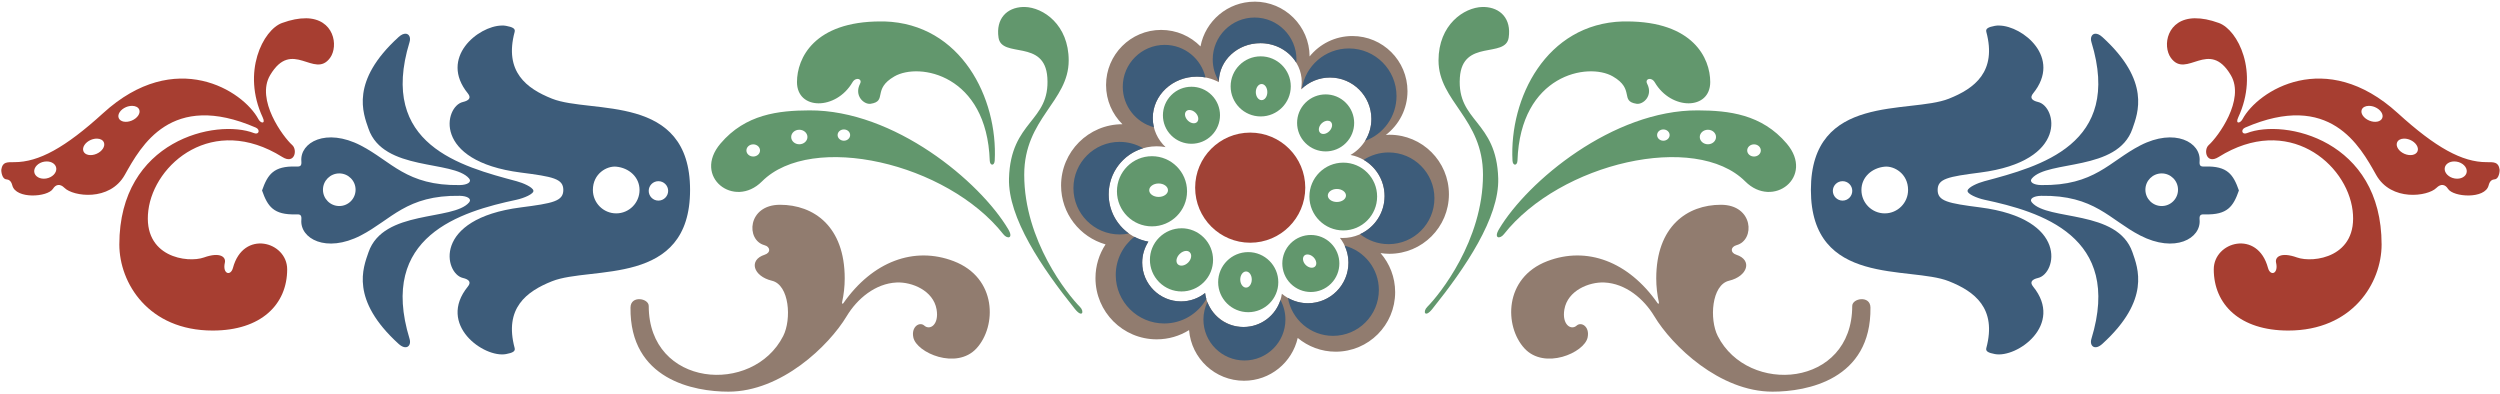
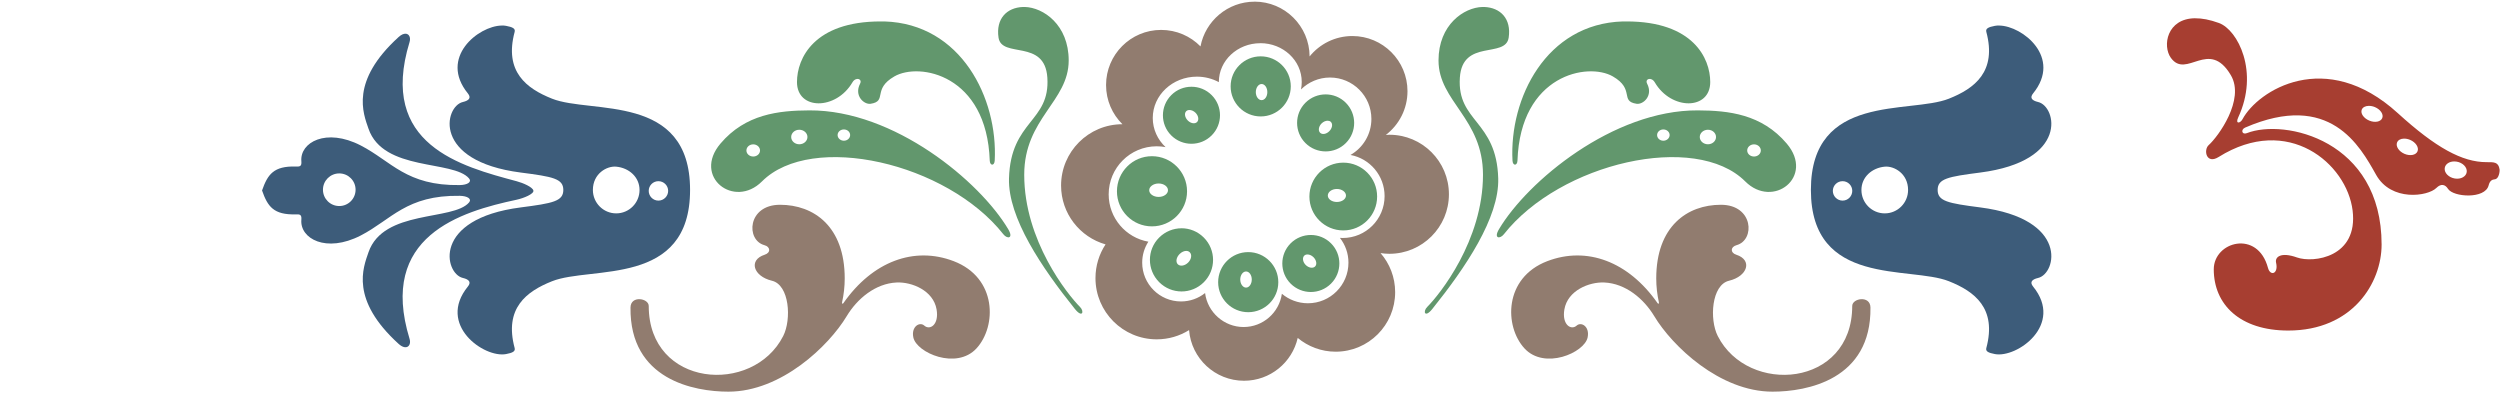
<svg xmlns="http://www.w3.org/2000/svg" width="1226" height="193" viewBox="0 0 1226 193" fill="none">
  <path d="M615.252 0.82C602.072 0.82 591.102 10.27 588.722 22.76C583.822 17.76 576.972 14.67 569.412 14.67C554.492 14.67 542.412 26.78 542.412 41.7C542.412 49.22 545.482 56.02 550.442 60.92H550.412C533.822 60.92 520.352 74.39 520.352 90.98C520.352 104.72 529.582 116.27 542.162 119.85C539.042 124.59 537.222 130.28 537.222 136.38C537.222 152.97 550.662 166.41 567.252 166.41C573.082 166.41 578.522 164.75 583.122 161.88C584.232 175.79 595.872 186.72 610.062 186.72C622.922 186.72 633.672 177.75 636.402 165.72C641.452 169.92 647.942 172.47 655.022 172.47C671.142 172.47 684.182 159.4 684.182 143.28C684.182 135.95 681.492 129.25 677.022 124.12C678.442 124.33 679.892 124.46 681.362 124.46C697.482 124.46 710.552 111.39 710.552 95.27C710.552 79.15 697.482 66.08 681.362 66.08C680.772 66.08 680.192 66.14 679.612 66.17C686.072 61.23 690.232 53.46 690.232 44.7C690.232 29.78 678.122 17.67 663.202 17.67C654.732 17.67 647.192 21.57 642.232 27.67C642.152 12.82 630.102 0.8 615.232 0.8L615.252 0.82ZM618.062 21.17C629.282 21.17 638.372 29.67 638.372 40.17C638.372 41.43 638.252 42.67 638.002 43.86C641.672 40.27 646.682 38.02 652.222 38.02C663.442 38.02 672.532 47.11 672.532 58.33C672.532 65.89 668.402 72.49 662.282 75.99C671.802 77.77 679.002 86.14 679.002 96.18C679.002 107.52 669.812 116.71 658.472 116.71C658.012 116.71 657.552 116.68 657.092 116.65C659.712 120.02 661.282 124.21 661.282 128.81C661.282 139.79 652.392 148.72 641.412 148.72C636.552 148.72 632.082 146.96 628.632 144.06C627.322 153.28 619.432 160.37 609.852 160.37C600.272 160.37 592.142 153.11 590.972 143.71C587.722 146.29 583.632 147.83 579.162 147.83C568.662 147.83 560.132 139.3 560.132 128.8C560.132 125.01 561.252 121.49 563.162 118.52C552.102 116.58 543.692 106.92 543.692 95.3C543.692 82.29 554.242 71.74 567.252 71.74C568.732 71.74 570.192 71.88 571.592 72.15C567.712 68.49 565.312 63.43 565.312 57.87C565.312 46.67 575.002 37.59 586.972 37.59C590.882 37.59 594.552 38.58 597.722 40.28V40.19C597.722 29.69 606.842 21.19 618.062 21.19V21.17Z" fill="#917C6F" />
-   <path d="M615.25 8.6C603.91 8.6 594.72 17.82 594.72 29.16C594.72 33.07 595.82 36.7 597.72 39.82C597.92 29.48 606.97 21.16 618.06 21.16C625.62 21.16 632.22 25.02 635.72 30.75C635.76 30.22 635.78 29.69 635.78 29.16C635.78 17.82 626.59 8.6 615.25 8.6ZM571.16 22.01C559.82 22.01 550.6 31.2 550.6 42.54C550.6 52.05 557.1 60.08 565.88 62.41C565.52 60.94 565.32 59.42 565.32 57.85C565.32 46.65 575.01 37.57 586.98 37.57C588.41 37.57 589.81 37.72 591.17 37.98C589.09 28.84 580.94 22.01 571.17 22.01H571.16ZM661.5 23.76C649.85 23.76 640.19 32.29 638.44 43.45C642.06 40.1 646.9 38.01 652.22 38.01C663.44 38.01 672.53 47.1 672.53 58.32C672.53 62.27 671.39 65.95 669.44 69.07C678.43 65.82 684.85 57.21 684.85 47.1C684.85 34.21 674.4 23.76 661.51 23.76H661.5ZM549.1 69.57C536.56 69.57 526.41 79.72 526.41 92.26C526.41 104.8 536.56 114.98 549.1 114.98C550.66 114.98 552.16 114.81 553.63 114.51C547.62 110.24 543.69 103.22 543.69 95.29C543.69 84.59 550.83 75.57 560.6 72.7C557.23 70.72 553.3 69.58 549.1 69.58V69.57ZM680.97 74.76C676.46 74.76 672.27 76.1 668.75 78.38C674.88 81.93 679 88.56 679 96.16C679 104.46 674.06 111.58 666.97 114.82C670.81 117.88 675.68 119.73 680.97 119.73C693.39 119.73 703.44 109.65 703.44 97.23C703.44 84.81 693.39 74.76 680.97 74.76ZM556.28 116.13C550.73 120.48 547.16 127.25 547.16 134.85C547.16 147.98 557.81 158.63 570.94 158.63C579.79 158.63 587.5 153.8 591.6 146.63C591.32 145.68 591.1 144.7 590.98 143.69C587.73 146.27 583.64 147.81 579.17 147.81C568.67 147.81 560.14 139.28 560.14 128.78C560.14 124.99 561.26 121.47 563.17 118.5C560.73 118.07 558.42 117.24 556.3 116.13H556.28ZM659.41 120.48C660.59 123.01 661.28 125.81 661.28 128.79C661.28 139.77 652.39 148.7 641.41 148.7C637.84 148.7 634.5 147.73 631.6 146.08C633.43 156.66 642.63 164.7 653.72 164.7C666.14 164.7 676.19 154.62 676.19 142.2C676.19 131.75 669.07 123 659.41 120.48ZM627.94 147.1C625.5 154.78 618.34 160.35 609.85 160.35C601.36 160.35 594.84 155.27 592.1 148.13C590.88 150.73 590.16 153.63 590.16 156.69C590.16 167.79 599.18 176.78 610.28 176.78C621.38 176.78 630.37 167.79 630.37 156.69C630.37 153.22 629.48 149.95 627.93 147.1H627.94Z" fill="#3D5C7A" />
-   <path d="M613.102 119.03C628.013 119.03 640.102 106.942 640.102 92.03C640.102 77.119 628.013 65.03 613.102 65.03C598.19 65.03 586.102 77.119 586.102 92.03C586.102 106.942 598.19 119.03 613.102 119.03Z" fill="#A04236" />
  <path d="M618.25 27.63C610.11 27.63 603.5 34.21 603.5 42.35C603.5 50.49 610.11 57.1 618.25 57.1C626.39 57.1 633 50.49 633 42.35C633 34.21 626.39 27.63 618.25 27.63ZM618.69 41.2C620.25 41.2 621.5 42.99 621.5 45.17C621.5 47.35 620.25 49.11 618.69 49.11C617.13 49.11 615.85 47.35 615.85 45.17C615.85 42.99 617.14 41.2 618.69 41.2ZM584.28 42.54C580.7 42.54 577.14 43.9 574.41 46.63C568.95 52.09 568.91 60.95 574.38 66.41C579.85 71.87 588.73 71.87 594.19 66.41C599.66 60.94 599.66 52.09 594.19 46.63C591.46 43.9 587.86 42.53 584.28 42.54ZM650.1 46.29C646.52 46.29 642.93 47.65 640.19 50.38C634.73 55.84 634.73 64.7 640.19 70.16C645.66 75.62 654.54 75.62 660 70.16C665.47 64.69 665.43 55.84 659.97 50.38C657.24 47.65 653.67 46.29 650.09 46.29H650.1ZM583.22 53.95C584.21 53.92 585.37 54.38 586.28 55.29C587.74 56.75 588.08 58.81 587.03 59.85C585.99 60.89 583.96 60.56 582.5 59.1C581.04 57.64 580.67 55.58 581.72 54.54C582.11 54.15 582.63 53.96 583.22 53.95ZM651.16 59.2C651.75 59.22 652.27 59.4 652.66 59.79C653.71 60.83 653.34 62.89 651.88 64.35C650.42 65.81 648.43 66.14 647.38 65.1C646.34 64.06 646.64 62 648.1 60.54C649.02 59.63 650.17 59.17 651.16 59.2ZM564.91 76.6C555.42 76.6 547.75 84.32 547.75 93.82C547.75 103.32 555.41 111.01 564.91 111.01C574.41 111.01 582.13 103.32 582.13 93.82C582.13 84.32 574.41 76.6 564.91 76.6ZM658.75 79.76C649.57 79.76 642.13 87.2 642.13 96.38C642.13 105.56 649.57 113 658.75 113C667.93 113 675.34 105.56 675.34 96.38C675.34 87.2 667.93 79.76 658.75 79.76ZM568.19 89.98C570.73 89.98 572.78 91.48 572.78 93.29C572.78 95.1 570.73 96.57 568.19 96.57C565.65 96.57 563.57 95.1 563.57 93.29C563.57 91.48 565.65 89.98 568.19 89.98ZM655.6 92.67C658.06 92.67 660.07 94.13 660.07 95.89C660.07 97.65 658.06 99.05 655.6 99.05C653.14 99.05 651.16 97.65 651.16 95.89C651.16 94.13 653.14 92.67 655.6 92.67ZM579.41 111.95C575.44 111.95 571.47 113.49 568.44 116.51C562.39 122.56 562.42 132.33 568.47 138.38C574.52 144.43 584.29 144.46 590.35 138.41C596.4 132.36 596.4 122.56 590.35 116.5C587.32 113.47 583.38 111.94 579.41 111.94V111.95ZM642.85 115.23C639.27 115.23 635.68 116.59 632.94 119.32C627.48 124.78 627.48 133.64 632.94 139.1C638.41 144.56 647.26 144.56 652.72 139.1C658.19 133.63 658.19 124.78 652.72 119.32C649.99 116.59 646.43 115.23 642.84 115.23H642.85ZM581.81 123.04C582.46 123.06 583.03 123.29 583.47 123.73C584.63 124.89 584.28 127.14 582.66 128.76C581.04 130.38 578.76 130.76 577.6 129.6C576.44 128.44 576.85 126.19 578.48 124.57C579.49 123.56 580.74 123.01 581.82 123.04H581.81ZM612.13 123.63C603.99 123.63 597.38 130.24 597.38 138.38C597.38 146.52 603.99 153.1 612.13 153.1C620.27 153.1 626.88 146.52 626.88 138.38C626.88 130.24 620.27 123.63 612.13 123.63ZM641.1 124.79C642.08 124.76 643.22 125.22 644.13 126.13C645.59 127.59 645.96 129.65 644.91 130.69C643.87 131.73 641.78 131.4 640.32 129.94C638.86 128.48 638.56 126.42 639.6 125.38C639.99 124.99 640.52 124.8 641.1 124.79ZM611.06 133.13C612.62 133.13 613.87 134.89 613.87 137.07C613.87 139.25 612.62 141.04 611.06 141.04C609.5 141.04 608.22 139.25 608.22 137.07C608.22 134.89 609.51 133.13 611.06 133.13Z" fill="#62976D" />
  <path d="M980.472 12.51C979.712 12.5 978.993 12.54 978.312 12.67C975.062 13.28 973.653 14.01 974.093 15.64C979.313 35.14 968.333 43.39 955.753 48.39C936.553 56.03 888.062 45.37 888.062 93.14C888.062 140.91 936.553 130.28 955.753 137.92C968.333 142.92 979.323 151.17 974.093 170.67C973.653 172.3 975.062 173.03 978.312 173.64C989.083 175.67 1012.29 159.29 997.033 140.52C995.303 138.39 996.382 137.03 999.503 136.3C1008.51 134.21 1014.73 107.33 971.062 101.71C955.333 99.68 950.222 98.69 950.222 93.15C950.222 87.61 955.333 86.64 971.062 84.62C1014.73 79 1008.51 52.12 999.503 50.03C996.382 49.3 995.303 47.94 997.033 45.81C1011.34 28.2 991.842 12.72 980.472 12.53V12.51ZM924.283 81.73C928.873 81.3 935.722 85.12 935.722 93.17C935.722 99.49 930.603 104.64 924.283 104.64C917.963 104.64 912.843 99.49 912.843 93.17C912.843 86.85 917.993 82.32 924.283 81.73ZM903.602 88.85C906.232 88.85 908.352 90.97 908.352 93.6C908.352 96.23 906.232 98.38 903.602 98.38C900.972 98.38 898.823 96.23 898.823 93.6C898.823 90.97 900.972 88.85 903.602 88.85Z" fill="#3D5C7A" />
-   <path d="M1027.38 16.54C1025.78 16.73 1024.98 18.5 1025.63 20.63C1041.06 70.99 1000.27 81.6 973.1 88.88C969.86 89.75 965.37 91.72 964.91 93.41C964.46 95.1 969.77 97.23 973.1 97.94C1000.61 103.81 1041.06 115.8 1025.63 166.16C1024.58 169.58 1027.2 172.09 1031 168.63C1054.87 146.91 1048.38 131.3 1045.75 123.69C1038.45 102.6 1004.23 108.42 996.44 99.28C994.97 97.55 997.21 96.09 1001 96.03C1027.2 95.61 1034.47 107.7 1049.59 115.5C1066.57 124.25 1079.5 116.99 1078.68 107.72C1078.45 105.04 1079.61 105.08 1081.46 105.13C1092.26 105.41 1095.2 101.33 1097.96 93.41C1095.2 85.49 1092.26 81.38 1081.46 81.66C1079.61 81.71 1078.44 81.78 1078.68 79.1C1079.49 69.83 1066.56 62.57 1049.59 71.32C1034.46 79.12 1027.2 91.17 1001 90.76C997.21 90.7 994.97 89.24 996.44 87.51C1004.23 78.37 1038.46 84.22 1045.75 63.14C1048.38 55.54 1054.87 39.89 1031 18.17C1029.57 16.87 1028.34 16.43 1027.38 16.55V16.54ZM1060.1 85.04C1064.52 85.04 1068.1 88.62 1068.1 93.04C1068.1 97.46 1064.52 101.04 1060.1 101.04C1055.68 101.04 1052.1 97.46 1052.1 93.04C1052.1 88.62 1055.68 85.04 1060.1 85.04Z" fill="#3D5C7A" />
  <path d="M1076.53 8.95C1062.57 9.06 1060.38 22.54 1064.59 28.36C1072.3 39 1083.18 18.62 1094 36.86C1101.12 48.86 1087.66 67.13 1083.16 71.14C1080.49 73.52 1081.93 80.81 1088.03 76.98C1122.03 55.7 1150.88 80.2 1153.72 103.23C1156.56 126.25 1134.4 129.1 1126.44 126.26C1118.48 123.42 1115.55 126.05 1116.19 128.82C1117.46 134.35 1113.35 135.6 1112.22 131.38C1107.15 112.45 1085.63 118.46 1085.63 132.07C1085.63 149.27 1098.38 162.1 1122.16 162.1C1153.7 162.1 1167.94 138.77 1167.94 119.91C1167.94 68.67 1120.35 58.06 1101.85 65.29C1099.42 66.24 1098.75 63.55 1101.01 62.57C1142.61 44.55 1157.28 71.54 1165.26 85.76C1172.68 98.97 1190.65 96.31 1194.79 92.17C1197.07 89.88 1199.16 90.47 1200.48 92.58C1203.09 96.73 1218.69 97.74 1220.42 90.92C1220.99 88.67 1222.08 88.04 1223.48 87.92C1225.41 87.76 1225.96 84.11 1225.79 83.05C1225.22 79.35 1222.98 79.52 1219.38 79.52C1207.52 79.52 1194.54 72.49 1175.85 55.46C1140.45 23.21 1107.21 44.44 1099.73 58.46C1098.58 60.61 1096.08 60.88 1097.61 57.62C1108.01 35.34 1097.44 14.65 1088.17 11.28C1083.63 9.62 1079.77 8.94 1076.55 8.97L1076.53 8.95ZM1161.6 51.92C1162.55 51.9 1163.59 52.08 1164.63 52.51C1167.4 53.67 1169.02 56.09 1168.25 57.92C1167.49 59.75 1164.65 60.29 1161.88 59.14C1159.11 57.98 1157.46 55.56 1158.22 53.73C1158.7 52.59 1160.01 51.95 1161.6 51.92ZM1178.88 67.98C1179.83 67.96 1180.9 68.16 1181.94 68.6C1184.71 69.79 1186.33 72.31 1185.56 74.19C1184.8 76.07 1181.93 76.63 1179.15 75.44C1176.38 74.25 1174.76 71.73 1175.53 69.85C1176.01 68.67 1177.29 68.01 1178.87 67.98H1178.88ZM1203.63 79.17C1203.99 79.17 1204.35 79.2 1204.72 79.26C1207.71 79.75 1209.94 82.01 1209.69 84.29C1209.44 86.57 1206.83 88.03 1203.85 87.54C1200.86 87.05 1198.63 84.79 1198.88 82.51C1199.1 80.51 1201.12 79.14 1203.63 79.17Z" fill="#A73E31" />
  <path d="M843.942 100.42C827.472 100.42 812.222 110.94 812.222 136.54C812.222 140.54 812.682 144.49 813.532 148.32C813.642 148.81 813.282 149.27 812.882 148.68C798.552 128.17 778.182 120.66 758.792 128.07C737.442 136.23 737.642 160.02 747.602 170.85C757.412 181.51 776.992 173.01 778.572 165.48C779.692 160.14 775.452 157.64 773.202 159.67C770.452 162.14 765.872 159.24 767.172 151.73C768.782 142.42 779.342 138.22 786.682 138.53C797.222 138.98 806.152 146.56 811.252 155.05C820.022 169.65 843.352 192.07 869.242 192.07C886.072 192.07 917.712 186.24 917.272 150.79C917.202 144.74 908.332 146.23 908.332 150.04C908.332 190.01 857.222 193.99 842.392 164.79C838.222 156.58 839.322 139.72 847.922 137.67C857.112 135.47 859.512 127.49 851.482 124.92C848.392 123.93 848.632 121.03 851.602 120.23C860.792 117.76 859.972 100.42 843.942 100.42Z" fill="#917C6F" />
  <path d="M246.001 12.51C246.761 12.5 247.481 12.54 248.161 12.67C251.411 13.28 252.821 14.01 252.381 15.64C247.161 35.14 258.151 43.39 270.721 48.39C289.921 56.03 338.411 45.37 338.411 93.14C338.411 140.91 289.921 130.28 270.721 137.92C258.141 142.92 247.151 151.17 252.381 170.67C252.821 172.3 251.411 173.03 248.161 173.64C237.391 175.67 214.181 159.29 229.441 140.52C231.171 138.39 230.091 137.03 226.971 136.3C217.961 134.21 211.741 107.33 255.411 101.71C271.151 99.68 276.251 98.69 276.251 93.15C276.251 87.61 271.141 86.64 255.411 84.62C211.741 79 217.961 52.12 226.971 50.03C230.091 49.3 231.171 47.94 229.441 45.81C215.131 28.2 234.631 12.72 246.001 12.53V12.51ZM302.191 81.73C297.601 81.3 290.751 85.12 290.751 93.17C290.751 99.49 295.871 104.64 302.191 104.64C308.511 104.64 313.631 99.49 313.631 93.17C313.631 86.85 308.481 82.32 302.191 81.73ZM322.881 88.85C320.251 88.85 318.131 90.97 318.131 93.6C318.131 96.23 320.251 98.38 322.881 98.38C325.511 98.38 327.661 96.23 327.661 93.6C327.661 90.97 325.511 88.85 322.881 88.85Z" fill="#3D5C7A" />
  <path d="M199.098 16.54C200.698 16.73 201.498 18.5 200.848 20.63C185.418 70.99 226.208 81.6 253.378 88.88C256.618 89.75 261.108 91.72 261.568 93.41C262.018 95.1 256.708 97.23 253.378 97.94C225.868 103.81 185.418 115.8 200.848 166.16C201.898 169.58 199.278 172.09 195.468 168.63C171.598 146.91 178.088 131.3 180.718 123.69C188.018 102.6 222.238 108.42 230.028 99.28C231.498 97.55 229.258 96.09 225.468 96.03C199.268 95.61 191.998 107.7 176.878 115.5C159.898 124.25 146.968 116.99 147.788 107.72C148.018 105.04 146.858 105.08 145.008 105.13C134.218 105.41 131.268 101.33 128.508 93.41C131.268 85.49 134.218 81.38 145.008 81.66C146.858 81.71 148.028 81.78 147.788 79.1C146.978 69.83 159.908 62.57 176.878 71.32C192.008 79.12 199.268 91.17 225.468 90.76C229.258 90.7 231.498 89.24 230.028 87.51C222.238 78.37 188.008 84.22 180.718 63.14C178.088 55.54 171.598 39.89 195.468 18.17C196.898 16.87 198.128 16.43 199.088 16.55L199.098 16.54ZM166.378 85.04C161.958 85.04 158.378 88.62 158.378 93.04C158.378 97.46 161.958 101.04 166.378 101.04C170.798 101.04 174.378 97.46 174.378 93.04C174.378 88.62 170.798 85.04 166.378 85.04Z" fill="#3D5C7A" />
-   <path d="M149.94 8.95C163.9 9.06 166.09 22.54 161.88 28.36C154.17 39 143.29 18.62 132.47 36.86C125.35 48.86 138.81 67.13 143.31 71.14C145.98 73.52 144.54 80.81 138.43 76.98C104.43 55.7 75.59 80.2 72.74 103.23C69.9 126.25 92.06 129.1 100.02 126.26C107.98 123.42 110.91 126.05 110.27 128.82C109 134.35 113.11 135.6 114.24 131.38C119.31 112.45 140.83 118.46 140.83 132.07C140.83 149.27 128.08 162.1 104.3 162.1C72.76 162.1 58.52 138.77 58.52 119.91C58.52 68.67 106.11 58.06 124.61 65.29C127.04 66.24 127.71 63.55 125.45 62.57C83.85 44.55 69.18 71.54 61.2 85.76C53.78 98.97 35.81 96.31 31.67 92.17C29.39 89.88 27.3 90.47 25.98 92.58C23.37 96.73 7.77 97.74 6.04 90.92C5.47 88.67 4.38 88.04 2.98 87.92C1.05 87.76 0.5 84.11 0.67 83.05C1.24 79.35 3.48 79.52 7.08 79.52C18.94 79.52 31.92 72.49 50.61 55.46C86.01 23.21 119.26 44.44 126.73 58.46C127.88 60.61 130.38 60.88 128.85 57.62C118.45 35.34 129.02 14.65 138.29 11.28C142.83 9.62 146.69 8.94 149.91 8.97L149.94 8.95ZM64.88 51.92C63.93 51.9 62.89 52.08 61.85 52.51C59.08 53.67 57.46 56.09 58.23 57.92C58.99 59.75 61.83 60.29 64.61 59.14C67.38 57.98 69.03 55.56 68.27 53.73C67.79 52.59 66.48 51.95 64.89 51.92H64.88ZM47.6 67.98C46.65 67.96 45.58 68.16 44.54 68.6C41.77 69.79 40.15 72.31 40.92 74.19C41.68 76.07 44.55 76.63 47.33 75.44C50.1 74.25 51.72 71.73 50.95 69.85C50.47 68.67 49.19 68.01 47.61 67.98H47.6ZM22.85 79.17C22.49 79.17 22.13 79.2 21.76 79.26C18.77 79.75 16.54 82.01 16.79 84.29C17.04 86.57 19.65 88.03 22.63 87.54C25.62 87.05 27.85 84.79 27.6 82.51C27.38 80.51 25.36 79.14 22.85 79.17Z" fill="#A73E31" />
  <path d="M502.529 3.42C511.599 3.63 524.089 12.13 524.089 29.64C524.089 49.77 502.279 58.06 502.279 85.701C502.279 118.02 523.599 144.48 529.619 150.51C531.879 152.77 530.809 156.1 527.149 151.54C510.929 131.33 494.259 106.75 494.809 87.481C495.619 58.931 515.069 59.88 513.619 38.041C512.349 18.901 491.219 28.8 489.679 18.451C488.309 9.21 493.699 3.71 501.679 3.42C501.969 3.41 502.229 3.42 502.519 3.42H502.529ZM433.689 10.511C471.399 11.65 489.419 48.3 487.809 78.76C487.669 81.451 485.459 81.361 485.369 78.76C483.919 36.59 450.829 30.41 438.589 37.48C427.649 43.8 435.299 49.611 426.969 50.891C423.709 51.391 418.739 46.93 421.779 41.05C423.029 38.63 419.699 37.541 418.029 40.391C409.959 54.17 390.839 54.081 390.839 40.23C390.839 28.59 399.209 10.511 431.869 10.511C432.479 10.511 433.079 10.491 433.679 10.511H433.689ZM396.909 54.13C438.489 53.92 480.509 88.941 494.439 112.41C497.189 117.05 493.929 117.28 492.069 114.91C464.399 79.811 398.069 64.57 373.669 88.971C360.049 102.6 339.499 86.701 353.319 70.41C365.579 55.95 381.869 54.2 396.909 54.13ZM413.849 63.48C412.139 63.48 410.759 64.701 410.759 66.231C410.759 67.76 412.149 69.01 413.849 69.01C415.549 69.01 416.909 67.751 416.909 66.231C416.909 64.71 415.549 63.48 413.849 63.48ZM391.969 63.63C389.769 63.63 387.999 65.22 387.999 67.19C387.999 69.16 389.769 70.751 391.969 70.751C394.169 70.751 395.969 69.16 395.969 67.19C395.969 65.22 394.169 63.63 391.969 63.63ZM369.379 70.79C367.529 70.79 366.039 72.141 366.039 73.79C366.039 75.441 367.539 76.76 369.379 76.76C371.219 76.76 372.719 75.441 372.719 73.79C372.719 72.141 371.219 70.79 369.379 70.79Z" fill="#62976D" />
  <path d="M382.53 100.42C399 100.42 414.25 110.94 414.25 136.54C414.25 140.54 413.79 144.49 412.94 148.32C412.83 148.81 413.19 149.27 413.59 148.68C427.92 128.17 448.29 120.66 467.68 128.07C489.03 136.23 488.83 160.02 478.87 170.85C469.06 181.51 449.48 173.01 447.9 165.48C446.78 160.14 451.02 157.64 453.27 159.67C456.02 162.14 460.6 159.24 459.3 151.73C457.69 142.42 447.13 138.22 439.79 138.53C429.25 138.98 420.32 146.56 415.22 155.05C406.45 169.65 383.12 192.07 357.23 192.07C340.4 192.07 308.76 186.24 309.2 150.79C309.28 144.74 318.14 146.23 318.14 150.04C318.14 190.01 369.25 193.99 384.08 164.79C388.25 156.58 387.15 139.72 378.55 137.67C369.36 135.47 366.96 127.49 374.99 124.92C378.09 123.93 377.84 121.03 374.87 120.23C365.68 117.76 366.5 100.42 382.53 100.42Z" fill="#917C6F" />
  <path d="M727.008 3.42C717.938 3.63 705.448 12.13 705.448 29.64C705.448 49.77 727.258 58.06 727.258 85.701C727.258 118.02 705.938 144.48 699.918 150.51C697.658 152.77 698.718 156.1 702.388 151.54C718.608 131.33 735.278 106.75 734.728 87.481C733.918 58.931 714.468 59.88 715.918 38.041C717.188 18.901 738.318 28.8 739.858 18.451C741.228 9.21 735.838 3.71 727.858 3.42C727.568 3.41 727.308 3.42 727.018 3.42H727.008ZM795.848 10.511C758.138 11.65 740.118 48.3 741.728 78.76C741.868 81.451 744.078 81.361 744.168 78.76C745.618 36.59 778.708 30.41 790.948 37.48C801.888 43.8 794.238 49.611 802.568 50.891C805.828 51.391 810.798 46.93 807.758 41.05C806.508 38.63 809.838 37.541 811.508 40.391C819.578 54.17 838.698 54.081 838.698 40.23C838.698 28.59 830.328 10.511 797.668 10.511C797.058 10.511 796.458 10.491 795.858 10.511H795.848ZM832.628 54.13C791.048 53.92 749.028 88.941 735.098 112.41C732.348 117.05 735.608 117.28 737.468 114.91C765.138 79.811 831.468 64.57 855.868 88.971C869.488 102.6 890.038 86.701 876.218 70.41C863.958 55.95 847.668 54.2 832.628 54.13ZM815.698 63.48C817.398 63.48 818.788 64.701 818.788 66.231C818.788 67.76 817.398 69.01 815.698 69.01C813.998 69.01 812.638 67.751 812.638 66.231C812.638 64.71 813.998 63.48 815.698 63.48ZM837.568 63.63C839.768 63.63 841.538 65.22 841.538 67.19C841.538 69.16 839.768 70.751 837.568 70.751C835.368 70.751 833.568 69.16 833.568 67.19C833.568 65.22 835.368 63.63 837.568 63.63ZM860.168 70.79C862.018 70.79 863.508 72.141 863.508 73.79C863.508 75.441 862.008 76.76 860.168 76.76C858.328 76.76 856.828 75.441 856.828 73.79C856.828 72.141 858.328 70.79 860.168 70.79Z" fill="#62976D" />
</svg>